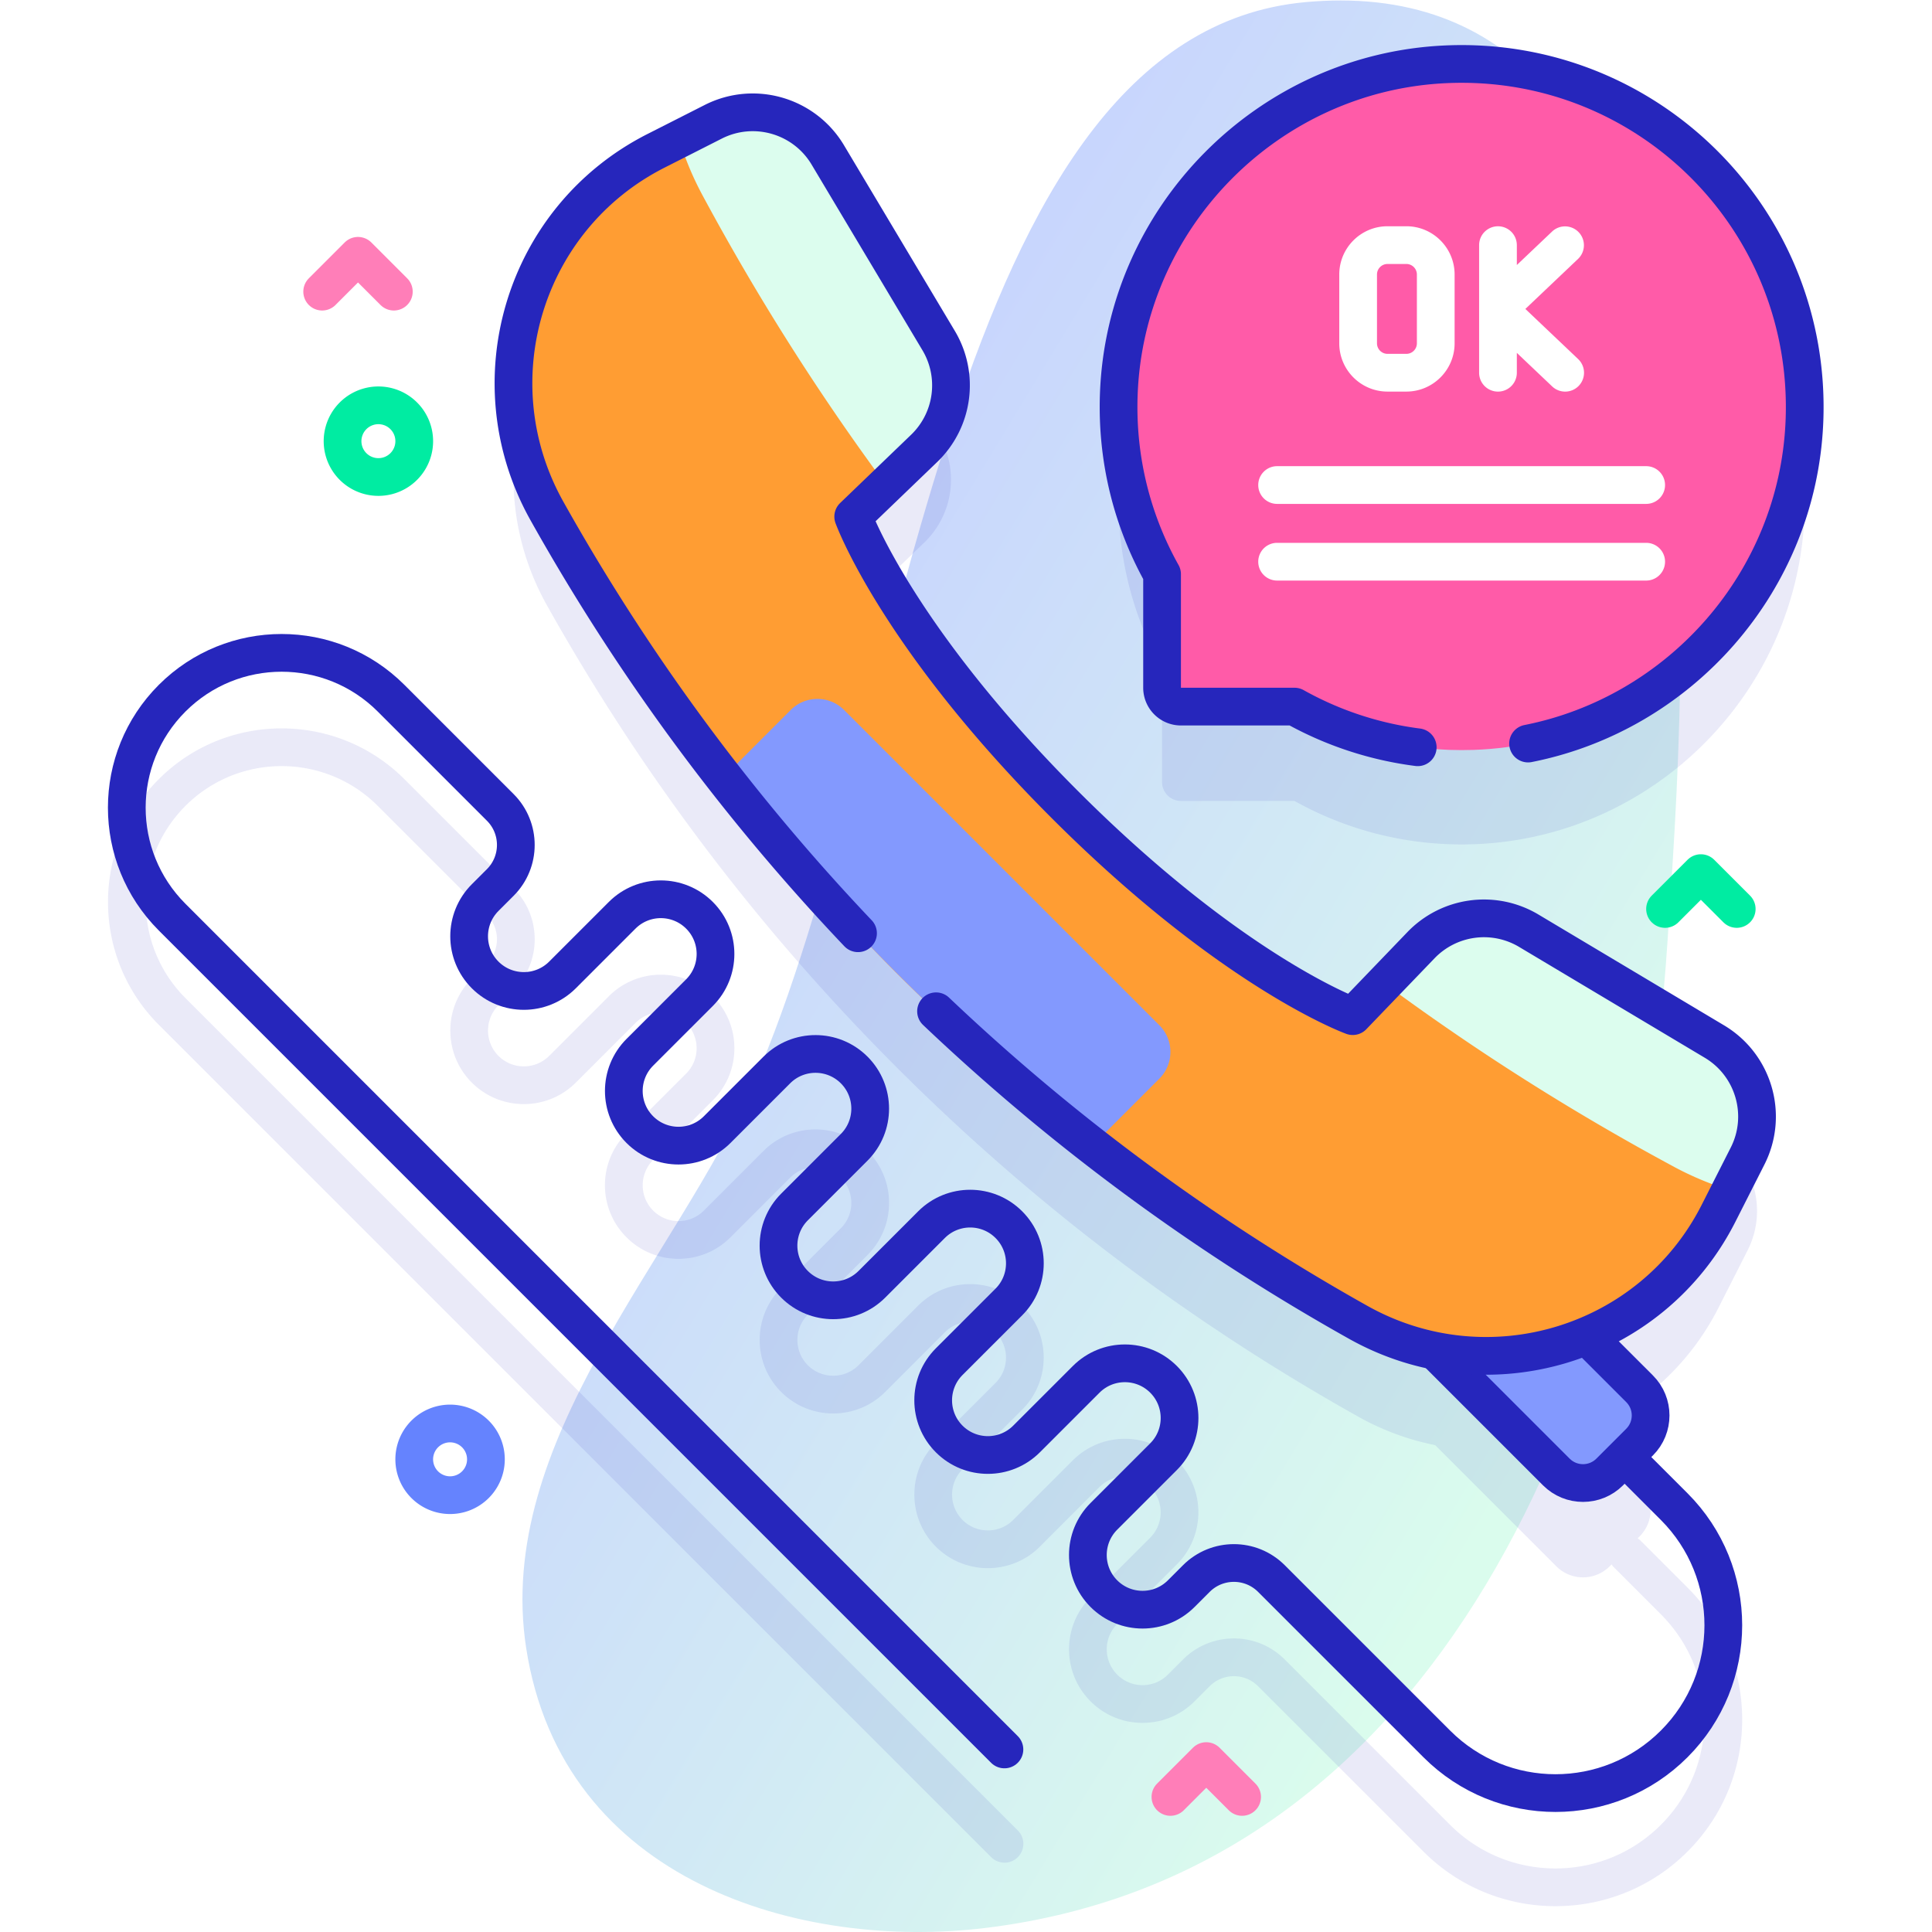
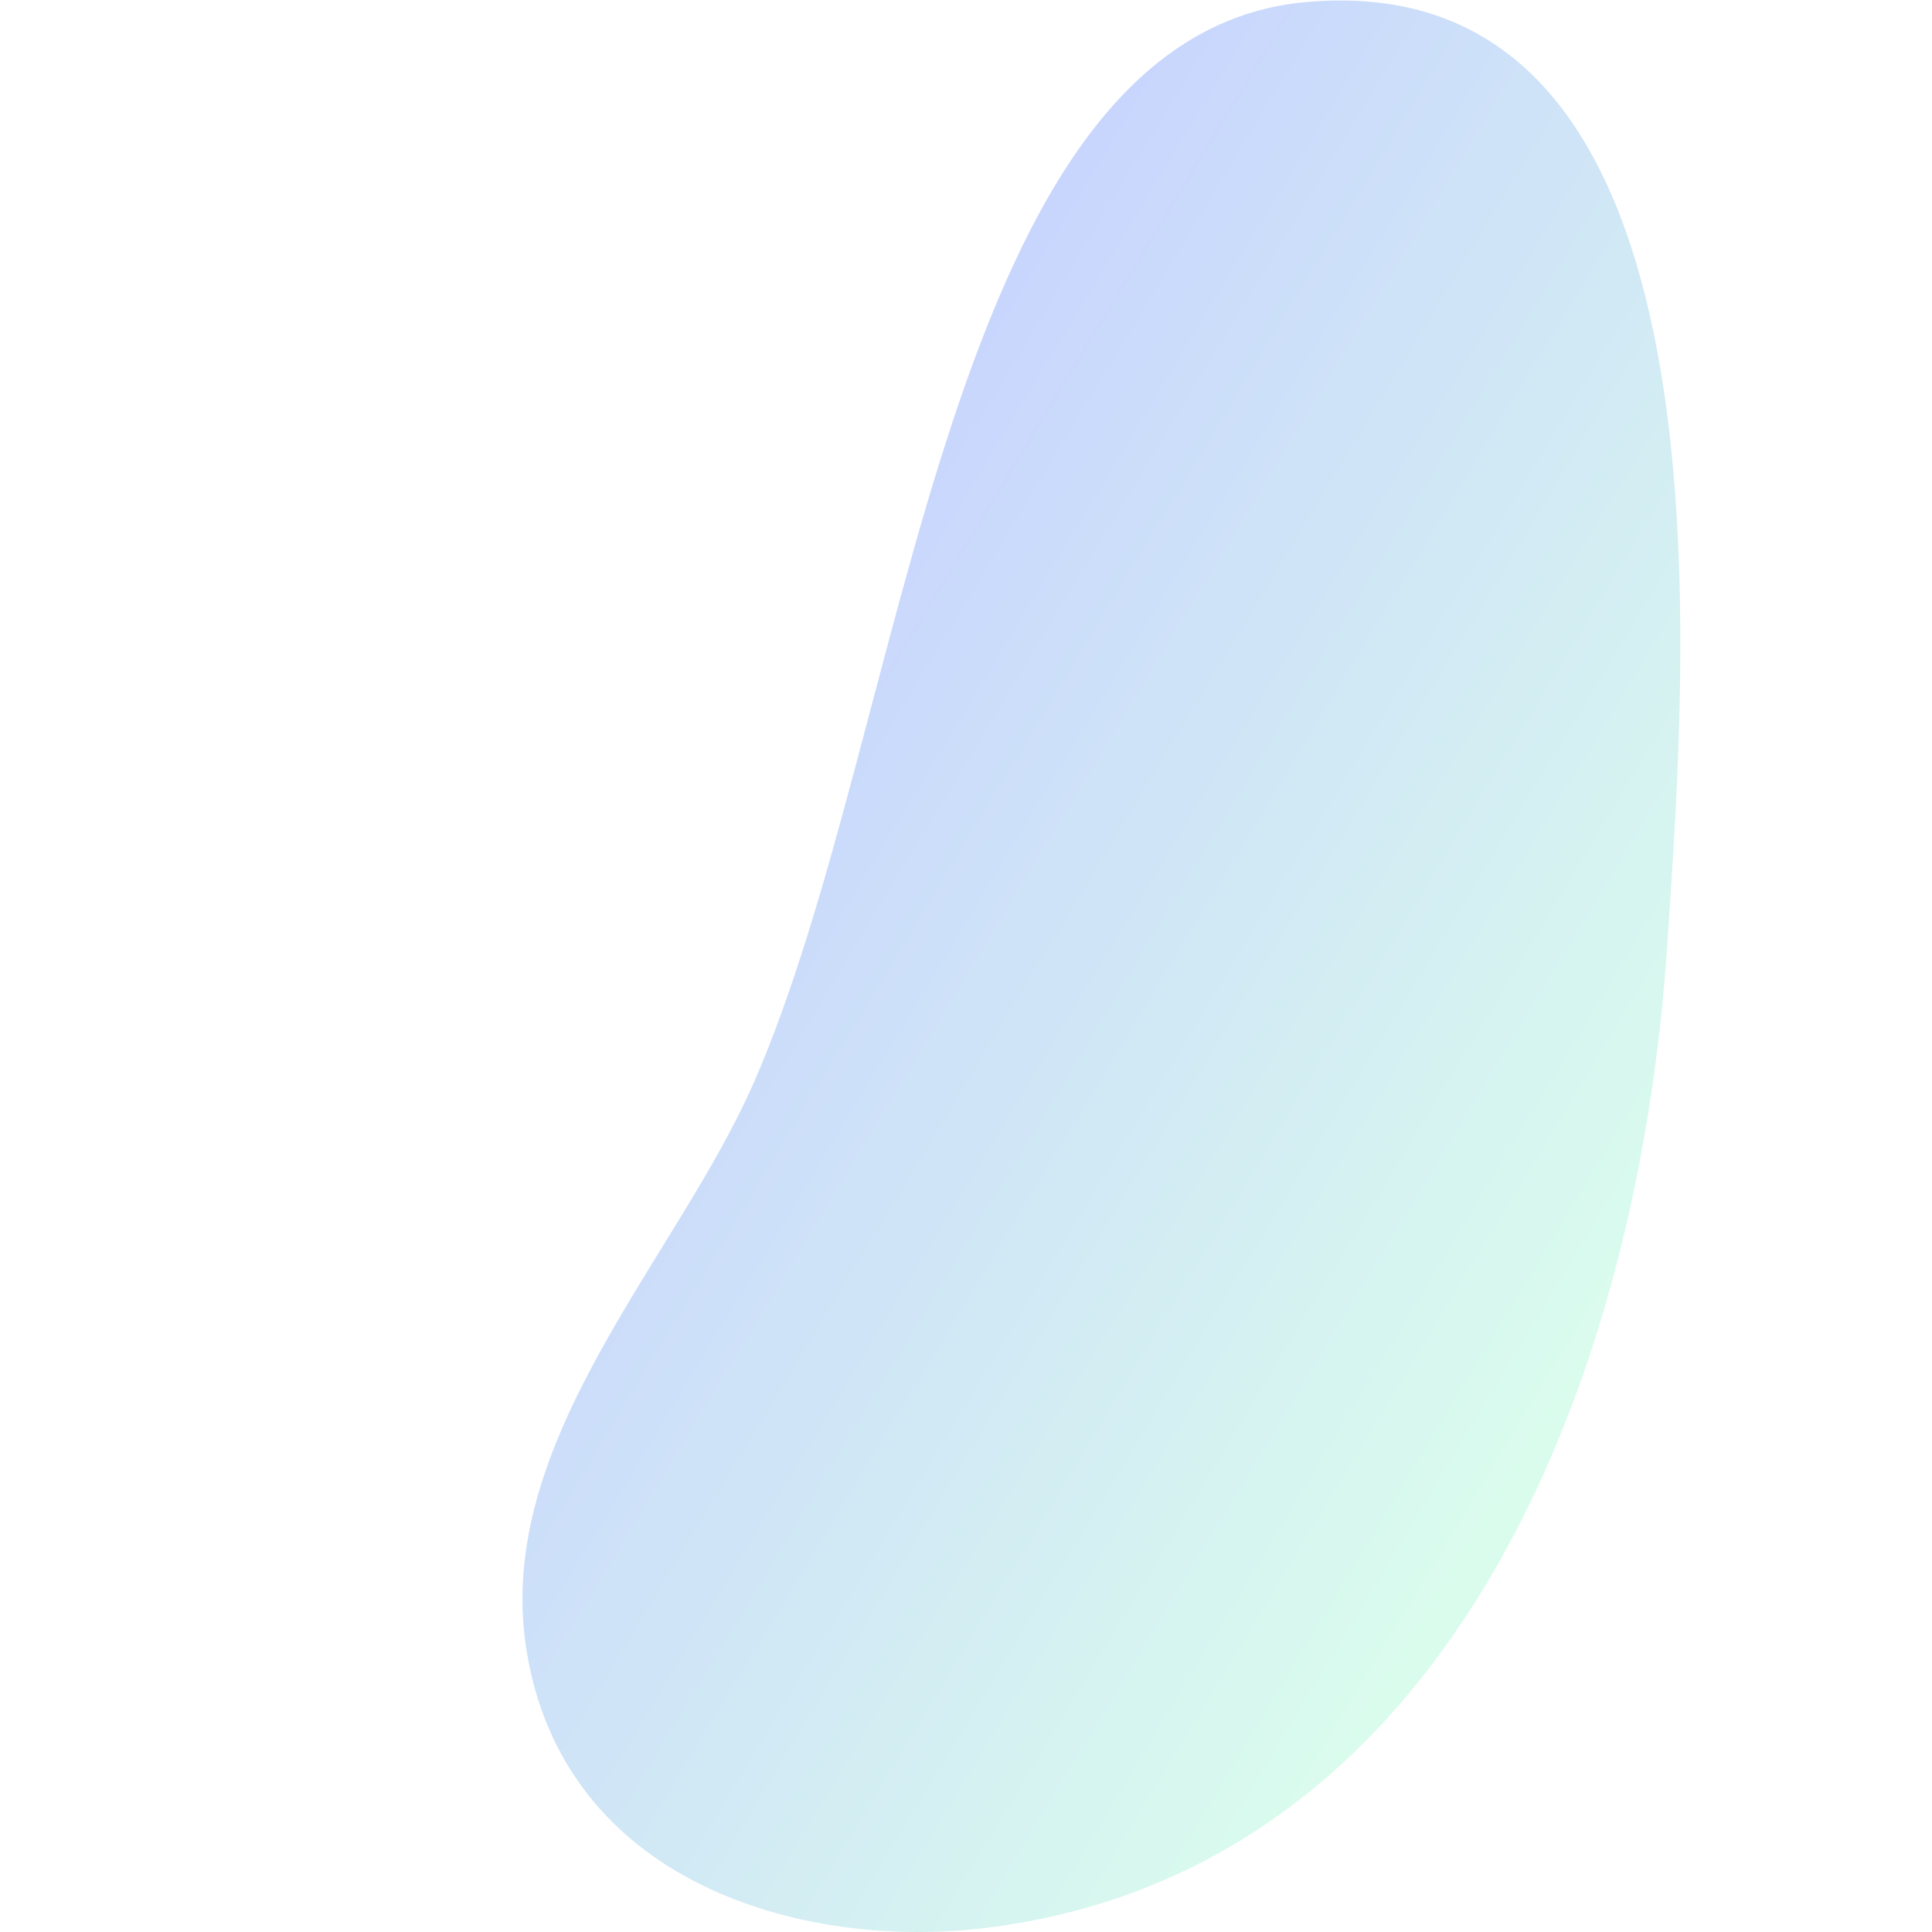
<svg xmlns="http://www.w3.org/2000/svg" version="1.1" width="512" height="512" x="0" y="0" viewBox="0 0 682.667 682.667" style="enable-background:new 0 0 512 512" xml:space="preserve" class="">
  <g>
    <defs>
      <clipPath id="b" clipPathUnits="userSpaceOnUse">
-         <path d="M0 512h512V0H0Z" fill="#000000" opacity="1" data-original="#000000" />
-       </clipPath>
+         </clipPath>
      <clipPath id="c" clipPathUnits="userSpaceOnUse">
-         <path d="M28.632 470.178H478.39V6.845H28.632Z" fill="#000000" opacity="1" data-original="#000000" />
+         <path d="M28.632 470.178V6.845H28.632Z" fill="#000000" opacity="1" data-original="#000000" />
      </clipPath>
      <linearGradient id="a" x1="0" x2="1" y1="0" y2="0" gradientTransform="scale(-350.621 350.621) rotate(31.425 -1.429 -2.123)" gradientUnits="userSpaceOnUse" spreadMethod="pad">
        <stop offset="0" style="stop-opacity:1;stop-color:#dafced" stop-color="stop-opacity:1;#dafced" />
        <stop offset=".011" style="stop-opacity:1;stop-color:#dafced" stop-color="stop-opacity:1;#dafced" />
        <stop offset=".092" style="stop-opacity:1;stop-color:#dafced" stop-color="stop-opacity:1;#dafced" />
        <stop offset="1" style="stop-opacity:1;stop-color:#c6d1ff" stop-color="stop-opacity:1;#c6d1ff" />
      </linearGradient>
      <linearGradient id="a" x1="0" x2="1" y1="0" y2="0" gradientTransform="scale(-350.621 350.621) rotate(31.425 -1.429 -2.123)" gradientUnits="userSpaceOnUse" spreadMethod="pad">
        <stop offset="0" style="stop-opacity:1;stop-color:#dafced" stop-color="stop-opacity:1;#dafced" />
        <stop offset=".011" style="stop-opacity:1;stop-color:#dafced" stop-color="stop-opacity:1;#dafced" />
        <stop offset=".092" style="stop-opacity:1;stop-color:#dafced" stop-color="stop-opacity:1;#dafced" />
        <stop offset="1" style="stop-opacity:1;stop-color:#c6d1ff" stop-color="stop-opacity:1;#c6d1ff" />
      </linearGradient>
    </defs>
    <path d="M355.338 512c-2.962 0-6.024-.14-9.177-.425-95.818-8.651-105.091-192.429-146.416-286.587-20.479-46.658-68.772-94.794-60.259-149.781 9.606-62.036 72.898-80.075 121.684-74.141 120.722 14.686 172.898 141.053 180.797 260.802 4.736 71.813 19.464 250.106-86.597 250.132z" style="stroke: none;" transform="matrix(1.333 0 0 -1.333 0 682.667)" fill="url(&quot;#a&quot;)" />
    <g clip-path="url(#b)" transform="matrix(1.333 0 0 -1.333 0 682.667)">
      <g clip-path="url(#c)" opacity=".1">
        <path d="M0 0h30.098c13.967-7.812 30.196-12.065 47.47-11.478 47.156 1.603 85.605 39.616 87.694 86.752 2.371 53.495-41.495 97.36-94.991 94.988-47.135-2.091-85.147-40.54-86.749-87.696C-17.064 65.293-12.811 49.065-5 35.097V5a5 5 0 0 1 5-5" style="fill-opacity:1;fill-rule:nonzero;stroke:none" transform="translate(313.036 299.825)" fill="#2626BC" data-original="#2626bc" class="" />
-         <path d="m0 0-49.212 29.378a23.162 23.162 0 0 1-28.567-3.831L-95.873 6.735s-31.624 11.39-76.324 56.089v.001c-44.7 44.7-56.09 76.323-56.09 76.323l18.812 18.095a23.162 23.162 0 0 1 3.831 28.567l-29.378 49.212c-6.241 10.454-19.51 14.292-30.368 8.784l-15.172-7.697c-35.063-17.788-48.123-61.175-28.907-95.477 24.816-44.296 55.539-85.306 92.656-122.423 37.117-37.117 78.127-67.84 122.423-92.655a69.35 69.35 0 0 1 20.363-7.533l32.122-32.122c3.905-3.905 10.237-3.905 14.141 0l.511.51c.191-.298.411-.582.672-.843l12.373-12.372c7.458-7.458 11.565-17.375 11.565-27.922 0-10.548-4.107-20.464-11.565-27.922-15.396-15.398-40.449-15.397-55.846 0l-43.837 43.838a18.948 18.948 0 0 1-13.488 5.587 18.946 18.946 0 0 1-13.488-5.587l-4.007-4.006a9.43 9.43 0 0 0-6.714-2.782 9.436 9.436 0 0 0-6.716 2.782c-3.702 3.703-3.702 9.727 0 13.43l15.814 15.812c7.6 7.602 7.6 19.971-.001 27.573-7.601 7.6-19.97 7.601-27.572 0l-15.812-15.812c-3.702-3.703-9.728-3.704-13.432 0-3.702 3.702-3.702 9.727 0 13.43l15.813 15.812c7.601 7.601 7.601 19.97 0 27.573-7.601 7.6-19.969 7.602-27.571 0l-15.813-15.813c-3.701-3.702-9.726-3.703-13.43 0-3.703 3.703-3.703 9.728-.001 13.43l15.812 15.812a19.369 19.369 0 0 1 5.711 13.786 19.37 19.37 0 0 1-5.711 13.787c-7.599 7.6-19.969 7.602-27.571 0l-15.814-15.813a9.435 9.435 0 0 0-6.715-2.781 9.435 9.435 0 0 0-6.715 2.782c-3.702 3.703-3.702 9.727 0 13.43l15.813 15.812a19.369 19.369 0 0 1 5.711 13.786 19.366 19.366 0 0 1-5.711 13.786 19.369 19.369 0 0 1-13.786 5.711 19.364 19.364 0 0 1-13.786-5.711l-15.812-15.812c-3.703-3.702-9.728-3.703-13.431 0-3.703 3.703-3.703 9.728 0 13.431l4.005 4.005a18.947 18.947 0 0 1 5.588 13.489c0 5.094-1.984 9.885-5.588 13.487l-28.943 28.944c-17.948 17.95-47.156 17.951-65.106 0-17.951-17.95-17.951-47.157 0-65.107l220.622-220.623a5 5 0 1 1 7.07 7.072L-405.288 36.512c-14.051 14.051-14.051 36.914 0 50.965 14.05 14.05 36.912 14.053 50.966 0l28.943-28.944a9.013 9.013 0 0 0 2.658-6.416 9.014 9.014 0 0 0-2.658-6.417l-4.007-4.006c-7.6-7.603-7.6-19.971.001-27.573 7.603-7.602 19.974-7.6 27.573 0L-286 29.933a9.432 9.432 0 0 0 6.715 2.782 9.437 9.437 0 0 0 6.716-2.782c3.702-3.703 3.702-9.727 0-13.43L-288.382.691a19.373 19.373 0 0 1-5.711-13.786 19.373 19.373 0 0 1 5.71-13.786 19.369 19.369 0 0 1 13.786-5.711 19.364 19.364 0 0 1 13.786 5.711l15.813 15.812a9.439 9.439 0 0 0 6.716 2.781 9.438 9.438 0 0 0 6.715-2.781 9.439 9.439 0 0 0 2.781-6.716 9.438 9.438 0 0 0-2.781-6.715l-15.812-15.812c-7.601-7.601-7.601-19.97 0-27.572 7.602-7.601 19.97-7.603 27.571 0l15.813 15.812a9.434 9.434 0 0 0 6.715 2.781 9.435 9.435 0 0 0 6.716-2.781c3.702-3.703 3.702-9.727 0-13.43l-15.814-15.812c-7.601-7.602-7.601-19.971.001-27.573 7.604-7.603 19.975-7.6 27.572 0l15.812 15.812c3.705 3.704 9.73 3.701 13.431 0 3.703-3.702 3.703-9.727 0-13.43l-15.812-15.812c-7.602-7.601-7.602-19.971-.001-27.572a19.37 19.37 0 0 1 13.787-5.711 19.363 19.363 0 0 1 13.785 5.711l4.006 4.006a9.02 9.02 0 0 0 6.418 2.658 9.016 9.016 0 0 0 6.417-2.658l43.838-43.839c9.647-9.647 22.32-14.471 34.993-14.471 12.673 0 25.346 4.824 34.993 14.471 9.348 9.347 14.495 21.775 14.495 34.994 0 13.219-5.147 25.646-14.495 34.993l-12.373 12.373c-.26.26-.544.48-.843.671l.512.511c3.905 3.905 3.905 10.237 0 14.142l-14.047 14.046c14.607 6.073 27.223 17.17 34.976 32.452l7.696 15.172C14.292-19.51 10.454-6.241 0 0" style="fill-opacity:1;fill-rule:nonzero;stroke:none" transform="translate(454.453 211.038)" fill="#2626BC" data-original="#2626bc" class="" />
      </g>
      <path d="M0 0c2.373 53.497-41.494 97.364-94.991 94.991-47.136-2.091-85.147-40.54-86.748-87.695-.587-17.274 3.667-33.502 11.477-47.469v-30.098c0-2.761 2.24-5 5-5h30.098c13.968-7.811 30.195-12.064 47.469-11.477C-40.54-85.146-2.091-47.136 0 0" style="fill-opacity:1;fill-rule:nonzero;stroke:none" transform="translate(478.298 400.095)" fill="#FF5BA8" data-original="#ff5ba8" class="" />
      <path d="M0 0c40.329 7.98 71.368 42.852 73.24 85.063 2.373 53.497-41.494 97.364-94.991 94.991-47.136-2.091-85.146-40.54-86.748-87.695-.586-17.274 3.666-33.502 11.478-47.469V14.792a5 5 0 0 1 5-5h30.097A90.43 90.43 0 0 1-29.252-.985" style="stroke-linecap: round; stroke-linejoin: round; stroke-miterlimit: 10; stroke-dasharray: none; stroke-opacity: 1;" transform="translate(405.058 315.032)" fill="none" stroke="#2626BC" stroke-width="10px" stroke-linecap="round" stroke-linejoin="round" stroke-miterlimit="10" stroke-dasharray="none" stroke-opacity="" data-original="#2626bc" />
      <path d="M0 0h-97.833a5 5 0 1 0 0 10H0A5 5 0 1 0 0 0" style="fill-opacity:1;fill-rule:nonzero;stroke:none" transform="translate(436.364 378.557)" fill="#FFFFFF" data-original="#ffffff" />
      <path d="M0 0h-97.833a5 5 0 1 0 0 10H0A5 5 0 1 0 0 0" style="fill-opacity:1;fill-rule:nonzero;stroke:none" transform="translate(436.364 358.234)" fill="#FFFFFF" data-original="#ffffff" />
      <path d="M0 0a2.794 2.794 0 0 0-2.791-2.791h-4.993A2.794 2.794 0 0 0-10.575 0v18.243a2.794 2.794 0 0 0 2.791 2.791h4.993A2.794 2.794 0 0 0 0 18.243Zm-2.791 31.034h-4.993c-7.053 0-12.791-5.738-12.791-12.791V0c0-7.053 5.738-12.791 12.791-12.791h4.993C4.262-12.791 10-7.053 10 0v18.243c0 7.053-5.738 12.791-12.791 12.791" style="fill-opacity:1;fill-rule:nonzero;stroke:none" transform="translate(375.583 421.12)" fill="#FFFFFF" data-original="#ffffff" />
      <path d="m0 0 13.99 13.287a5 5 0 0 1-6.886 7.251l-9.365-8.893v5.268a5 5 0 1 1-10 0v-33.826a5 5 0 0 1 10 0v5.268l9.365-8.893a4.981 4.981 0 0 1 3.442-1.375 5 5 0 0 1 3.444 8.626z" style="fill-opacity:1;fill-rule:nonzero;stroke:none" transform="translate(404.34 430.234)" fill="#FFFFFF" data-original="#ffffff" />
      <path d="m0 0-38.544 38.544 22.063 22.063 38.544-38.544c3.906-3.905 3.906-10.237 0-14.142L14.143 0C10.237-3.905 3.905-3.905 0 0" style="fill-opacity:1;fill-rule:nonzero;stroke:none" transform="translate(412.548 121.937)" fill="#8399FE" data-original="#8399fe" class="" />
      <path d="m0 0 13.563-13.562c3.905-3.905 3.905-10.237 0-14.142l-7.921-7.921c-3.906-3.905-10.238-3.905-14.143 0L-40.265-3.862" style="stroke-linecap: round; stroke-linejoin: round; stroke-miterlimit: 10; stroke-dasharray: none; stroke-opacity: 1;" transform="translate(421.049 157.562)" fill="none" stroke="#2626BC" stroke-width="10px" stroke-linecap="round" stroke-linejoin="round" stroke-miterlimit="10" stroke-dasharray="none" stroke-opacity="" data-original="#2626bc" />
      <path d="M0 0c44.7-44.7 76.324-56.089 76.324-56.089l18.095 18.812a23.16 23.16 0 0 0 28.566 3.831l49.212-29.378c10.454-6.241 14.292-19.51 8.784-30.368l-7.697-15.172c-17.788-35.064-61.176-48.123-95.476-28.907C33.512-112.456-7.499-81.732-44.616-44.616c-37.116 37.117-67.84 78.128-92.655 122.424-19.216 34.301-6.157 77.689 28.906 95.477l15.173 7.696c10.857 5.509 24.127 1.671 30.367-8.783l29.379-49.213a23.163 23.163 0 0 0-3.831-28.566L-56.09 76.324S-44.7 44.701 0 0Z" style="fill-opacity:1;fill-rule:nonzero;stroke:none" transform="translate(282.256 298.862)" fill="#FF9D33" data-original="#02ffb3" class="" opacity="1" />
      <path d="M0 0c44.7-44.7 76.324-56.089 76.324-56.089l18.095 18.812a23.16 23.16 0 0 0 28.566 3.831l49.212-29.378c10.454-6.241 14.292-19.51 8.784-30.368l-7.697-15.172c-17.788-35.064-61.176-48.123-95.476-28.907C33.512-112.456-7.499-81.732-44.616-44.616c-37.116 37.117-67.84 78.128-92.655 122.424-19.216 34.301-6.157 77.689 28.906 95.477l15.173 7.696c10.857 5.509 24.127 1.671 30.367-8.783l29.379-49.213a23.163 23.163 0 0 0-3.831-28.566L-56.09 76.324S-44.7 44.701 0 0Z" style="fill-opacity:1;fill-rule:nonzero;stroke:none" transform="translate(282.256 298.862)" fill="#FF9D33" data-original="#02ffb3" class="" opacity="1" />
      <path d="m0 0-17.805-17.805a559.726 559.726 0 0 0-51.881 45.842 559.72 559.72 0 0 0-45.841 51.88l17.805 17.805c3.904 3.903 10.239 3.903 14.142 0L0 14.142C3.903 10.239 3.903 3.903 0 0" style="fill-opacity:1;fill-rule:nonzero;stroke:none" transform="translate(307.326 226.21)" fill="#8399FE" data-original="#8399fe" class="" />
      <path d="m0 0-10.104-9.723c-18.117 24.509-34.331 50.169-48.699 76.884a81.066 81.066 0 0 0-6.159 14.814l9.044 4.589c10.855 5.508 24.127 1.669 30.363-8.782L3.833 28.567C9.355 19.311 7.771 7.474 0 0" style="fill-opacity:1;fill-rule:nonzero;stroke:none" transform="translate(244.98 393.28)" fill="#DCFDEE" data-original="#dcfdee" />
      <path d="M0 0a81.078 81.078 0 0 0-14.814 6.159c-26.714 14.368-52.375 30.582-76.884 48.698l9.722 10.105a23.164 23.164 0 0 0 28.568 3.833l49.215-29.388c10.451-6.236 14.29-19.509 8.782-30.363Z" style="fill-opacity:1;fill-rule:nonzero;stroke:none" transform="translate(458.647 196.625)" fill="#DCFDEE" data-original="#dcfdee" />
-       <path d="M0 0c34.313-32.583 71.77-59.964 111.939-82.468 34.301-19.216 77.689-6.157 95.477 28.906l7.696 15.173c5.509 10.858 1.671 24.127-8.783 30.368l-49.212 29.378a23.164 23.164 0 0 1-28.567-3.831L110.456-1.286S78.832 10.103 34.132 54.803v0c-44.7 44.7-56.09 76.324-56.09 76.324l18.812 18.095a23.163 23.163 0 0 1 3.832 28.567L-28.693 227c-6.241 10.455-19.51 14.292-30.368 8.784l-15.172-7.697c-35.063-17.787-48.122-61.175-28.907-95.476 22.501-40.165 49.878-77.617 82.455-111.926" style="stroke-linecap: round; stroke-linejoin: round; stroke-miterlimit: 10; stroke-dasharray: none; stroke-opacity: 1;" transform="translate(248.124 244.06)" fill="none" stroke="#2626BC" stroke-width="10px" stroke-linecap="round" stroke-linejoin="round" stroke-miterlimit="10" stroke-dasharray="none" stroke-opacity="" data-original="#2626bc" />
      <path d="m0 0 12.373-12.373c17.374-17.373 17.374-45.542 0-62.915-17.374-17.374-45.542-17.374-62.916 0L-94.381-31.45c-5.496 5.497-14.408 5.497-19.905 0l-4.006-4.006c-5.661-5.661-14.84-5.661-20.501 0-5.661 5.662-5.661 14.84 0 20.501L-122.98.857c5.661 5.662 5.661 14.841 0 20.502-5.662 5.661-14.84 5.661-20.502 0l-15.812-15.812c-5.661-5.661-14.84-5.661-20.502 0-5.661 5.661-5.661 14.84 0 20.501l15.813 15.812c5.661 5.661 5.661 14.84 0 20.501v.001c-5.662 5.661-14.84 5.661-20.501 0l-15.813-15.813c-5.661-5.661-14.84-5.661-20.501 0-5.661 5.662-5.661 14.841 0 20.502l15.812 15.812c5.661 5.661 5.661 14.84 0 20.501-5.661 5.661-14.84 5.661-20.501 0L-241.3 87.552c-5.661-5.661-14.84-5.661-20.501 0-5.661 5.661-5.661 14.84 0 20.501l15.813 15.813c5.661 5.661 5.661 14.84 0 20.501-5.662 5.661-14.841 5.661-20.502 0l-15.812-15.812c-5.661-5.661-14.84-5.661-20.502 0-5.661 5.661-5.661 14.84 0 20.501l4.006 4.006c5.497 5.497 5.497 14.408 0 19.905l-28.943 28.944c-16.027 16.026-42.01 16.026-58.036 0-16.027-16.027-16.027-42.01 0-58.036l220.622-220.623" style="stroke-linecap: round; stroke-linejoin: round; stroke-miterlimit: 10; stroke-dasharray: none; stroke-opacity: 1;" transform="translate(431.407 125.14)" fill="none" stroke="#2626BC" stroke-width="10px" stroke-linecap="round" stroke-linejoin="round" stroke-miterlimit="10" stroke-dasharray="none" stroke-opacity="" data-original="#2626bc" />
      <path d="M0 0a9.501 9.501 0 1 1-13.436-13.437A9.501 9.501 0 0 1 0 0Z" style="stroke-linecap: round; stroke-linejoin: round; stroke-miterlimit: 10; stroke-dasharray: none; stroke-opacity: 1;" transform="translate(107.023 401.903)" fill="none" stroke="#00ECA2" stroke-width="10px" stroke-linecap="round" stroke-linejoin="round" stroke-miterlimit="10" stroke-dasharray="none" stroke-opacity="" data-original="#00eca2" />
      <path d="M0 0a9.501 9.501 0 1 1-13.436-13.437A9.501 9.501 0 0 1 0 0Z" style="stroke-linecap: round; stroke-linejoin: round; stroke-miterlimit: 10; stroke-dasharray: none; stroke-opacity: 1;" transform="translate(126.023 132.013)" fill="none" stroke="#6583FE" stroke-width="10px" stroke-linecap="round" stroke-linejoin="round" stroke-miterlimit="10" stroke-dasharray="none" stroke-opacity="" data-original="#6583fe" />
      <path d="m0 0-9.5 9.5L-19 0" style="stroke-linecap: round; stroke-linejoin: round; stroke-miterlimit: 10; stroke-dasharray: none; stroke-opacity: 1;" transform="translate(104.4 434.82)" fill="none" stroke="#FF7EB8" stroke-width="10px" stroke-linecap="round" stroke-linejoin="round" stroke-miterlimit="10" stroke-dasharray="none" stroke-opacity="" data-original="#ff7eb8" />
      <path d="m0 0-9.5 9.5L-19 0" style="stroke-linecap: round; stroke-linejoin: round; stroke-miterlimit: 10; stroke-dasharray: none; stroke-opacity: 1;" transform="translate(460.364 271.184)" fill="none" stroke="#00ECA2" stroke-width="10px" stroke-linecap="round" stroke-linejoin="round" stroke-miterlimit="10" stroke-dasharray="none" stroke-opacity="" data-original="#00eca2" />
      <path d="m0 0-9.5 9.5L-19 0" style="stroke-linecap: round; stroke-linejoin: round; stroke-miterlimit: 10; stroke-dasharray: none; stroke-opacity: 1;" transform="translate(329.254 35.804)" fill="none" stroke="#FF7EB8" stroke-width="10px" stroke-linecap="round" stroke-linejoin="round" stroke-miterlimit="10" stroke-dasharray="none" stroke-opacity="" data-original="#ff7eb8" />
    </g>
  </g>
</svg>